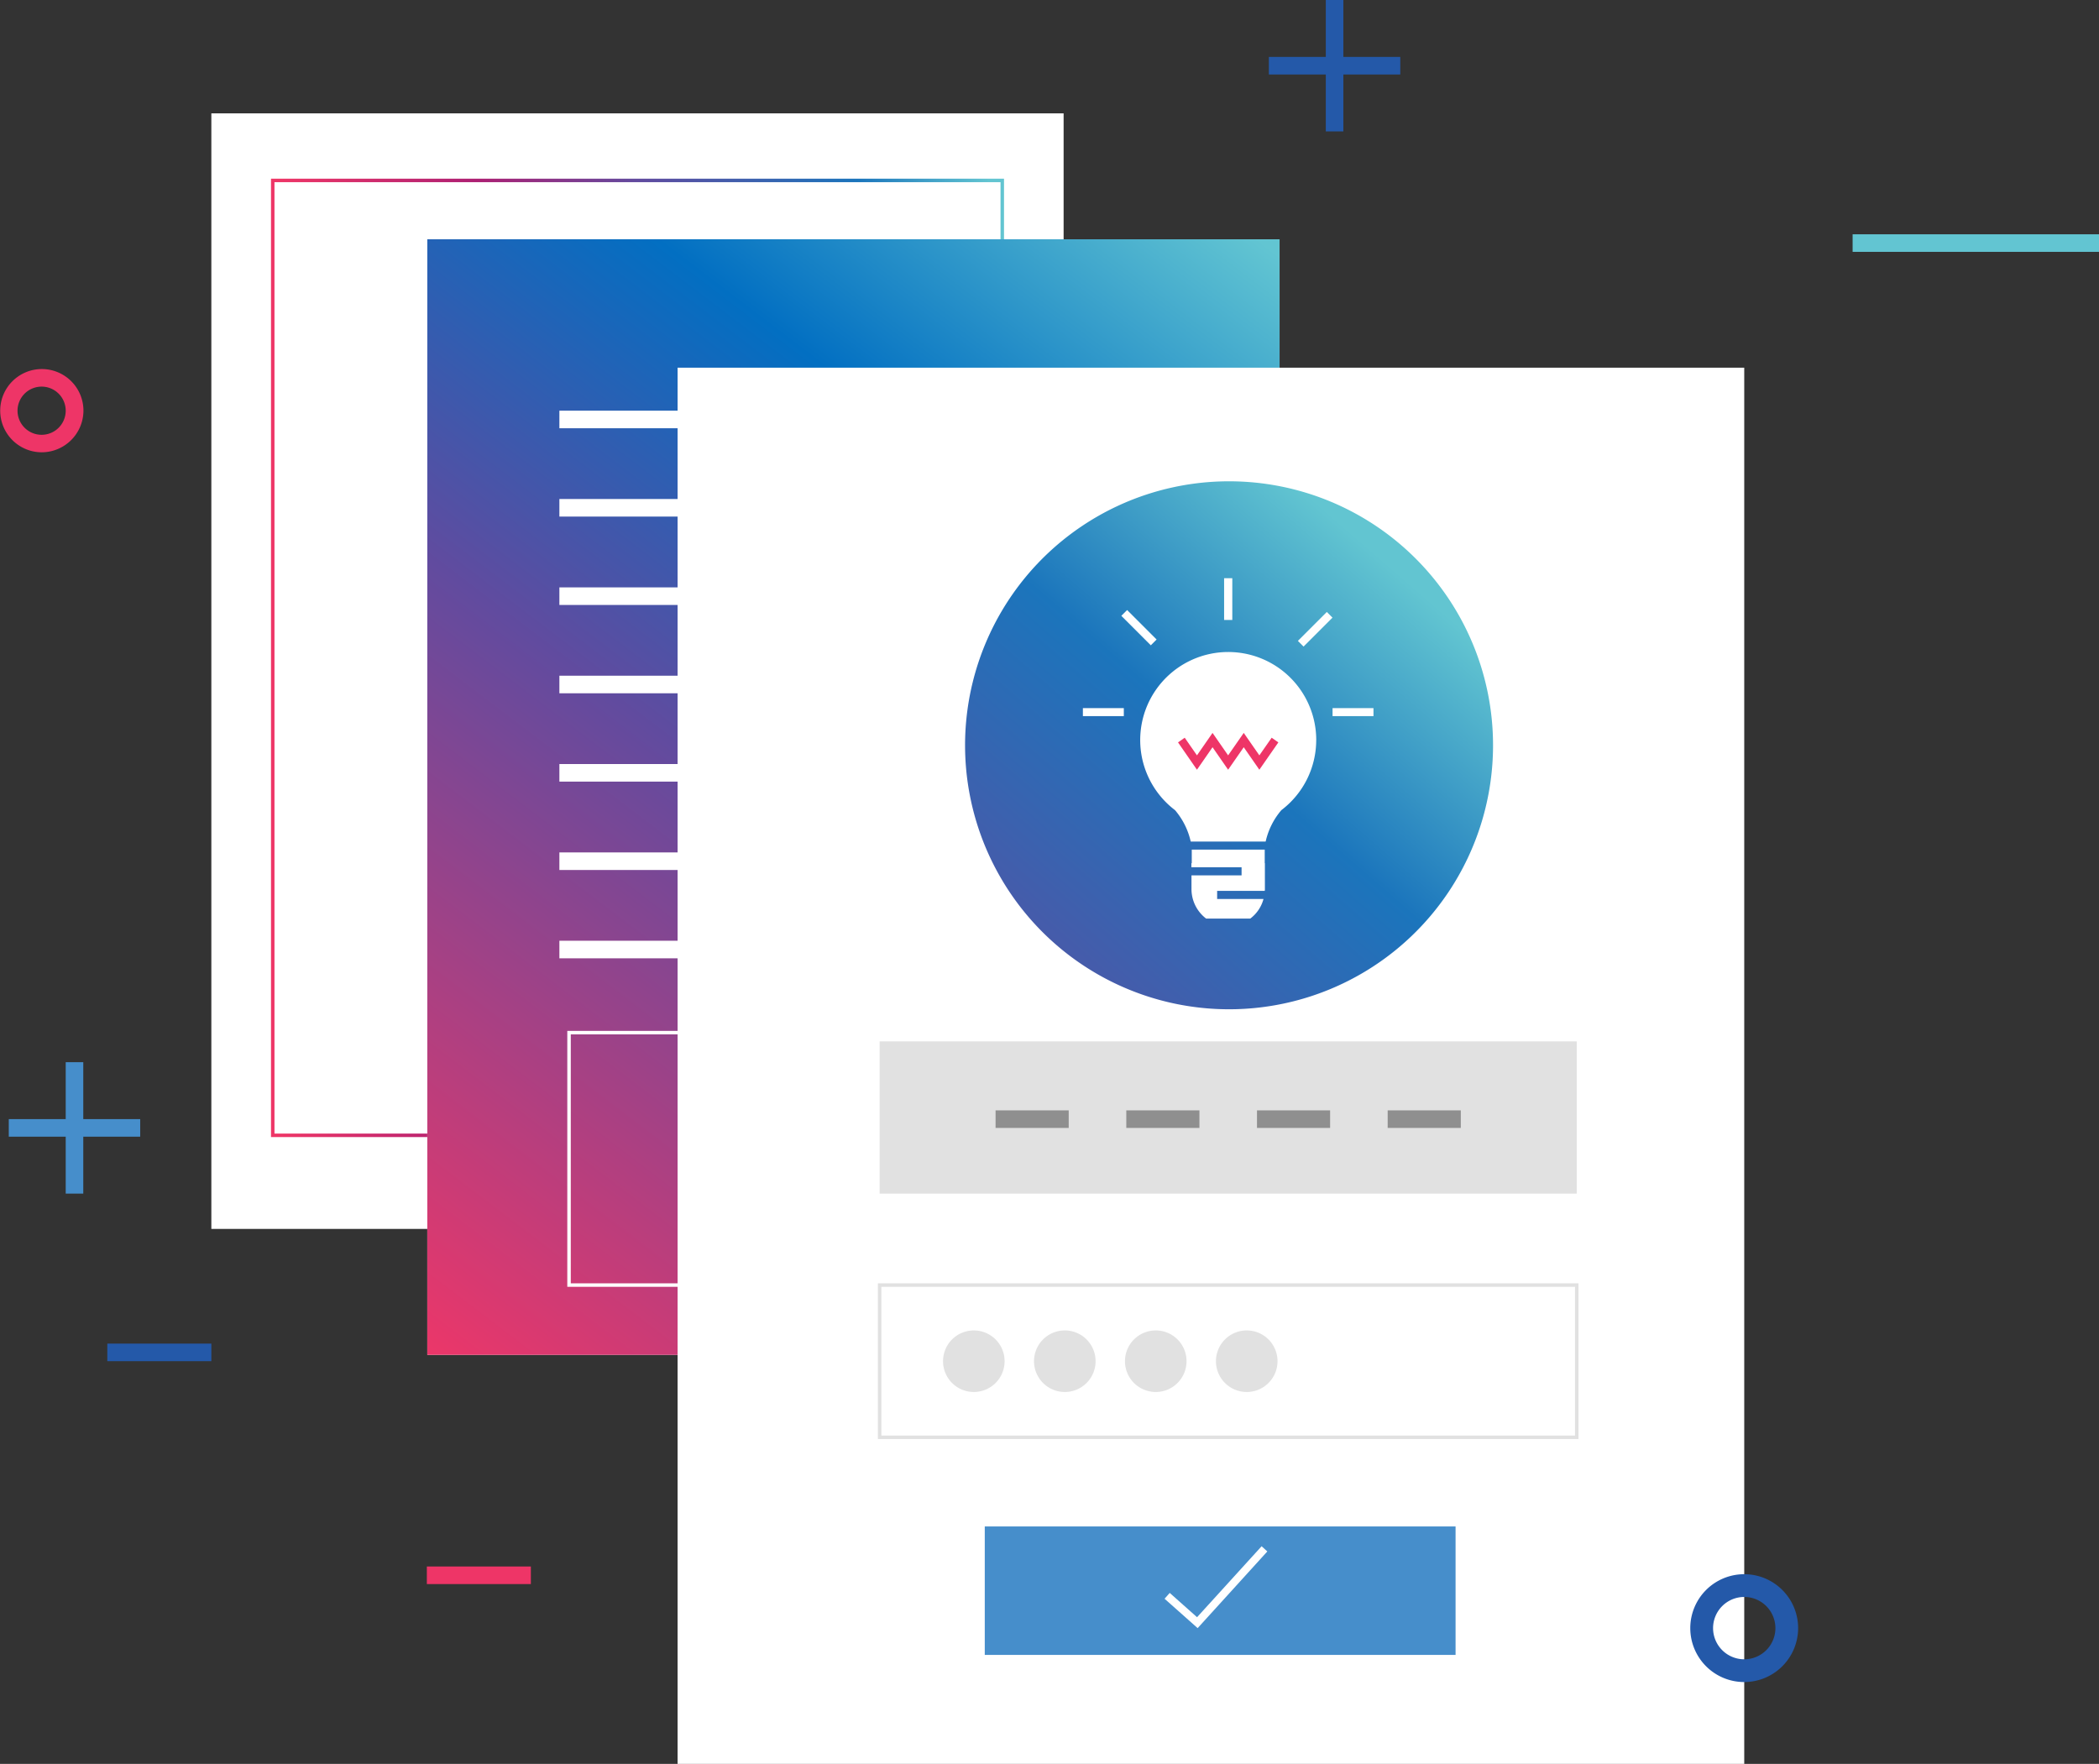
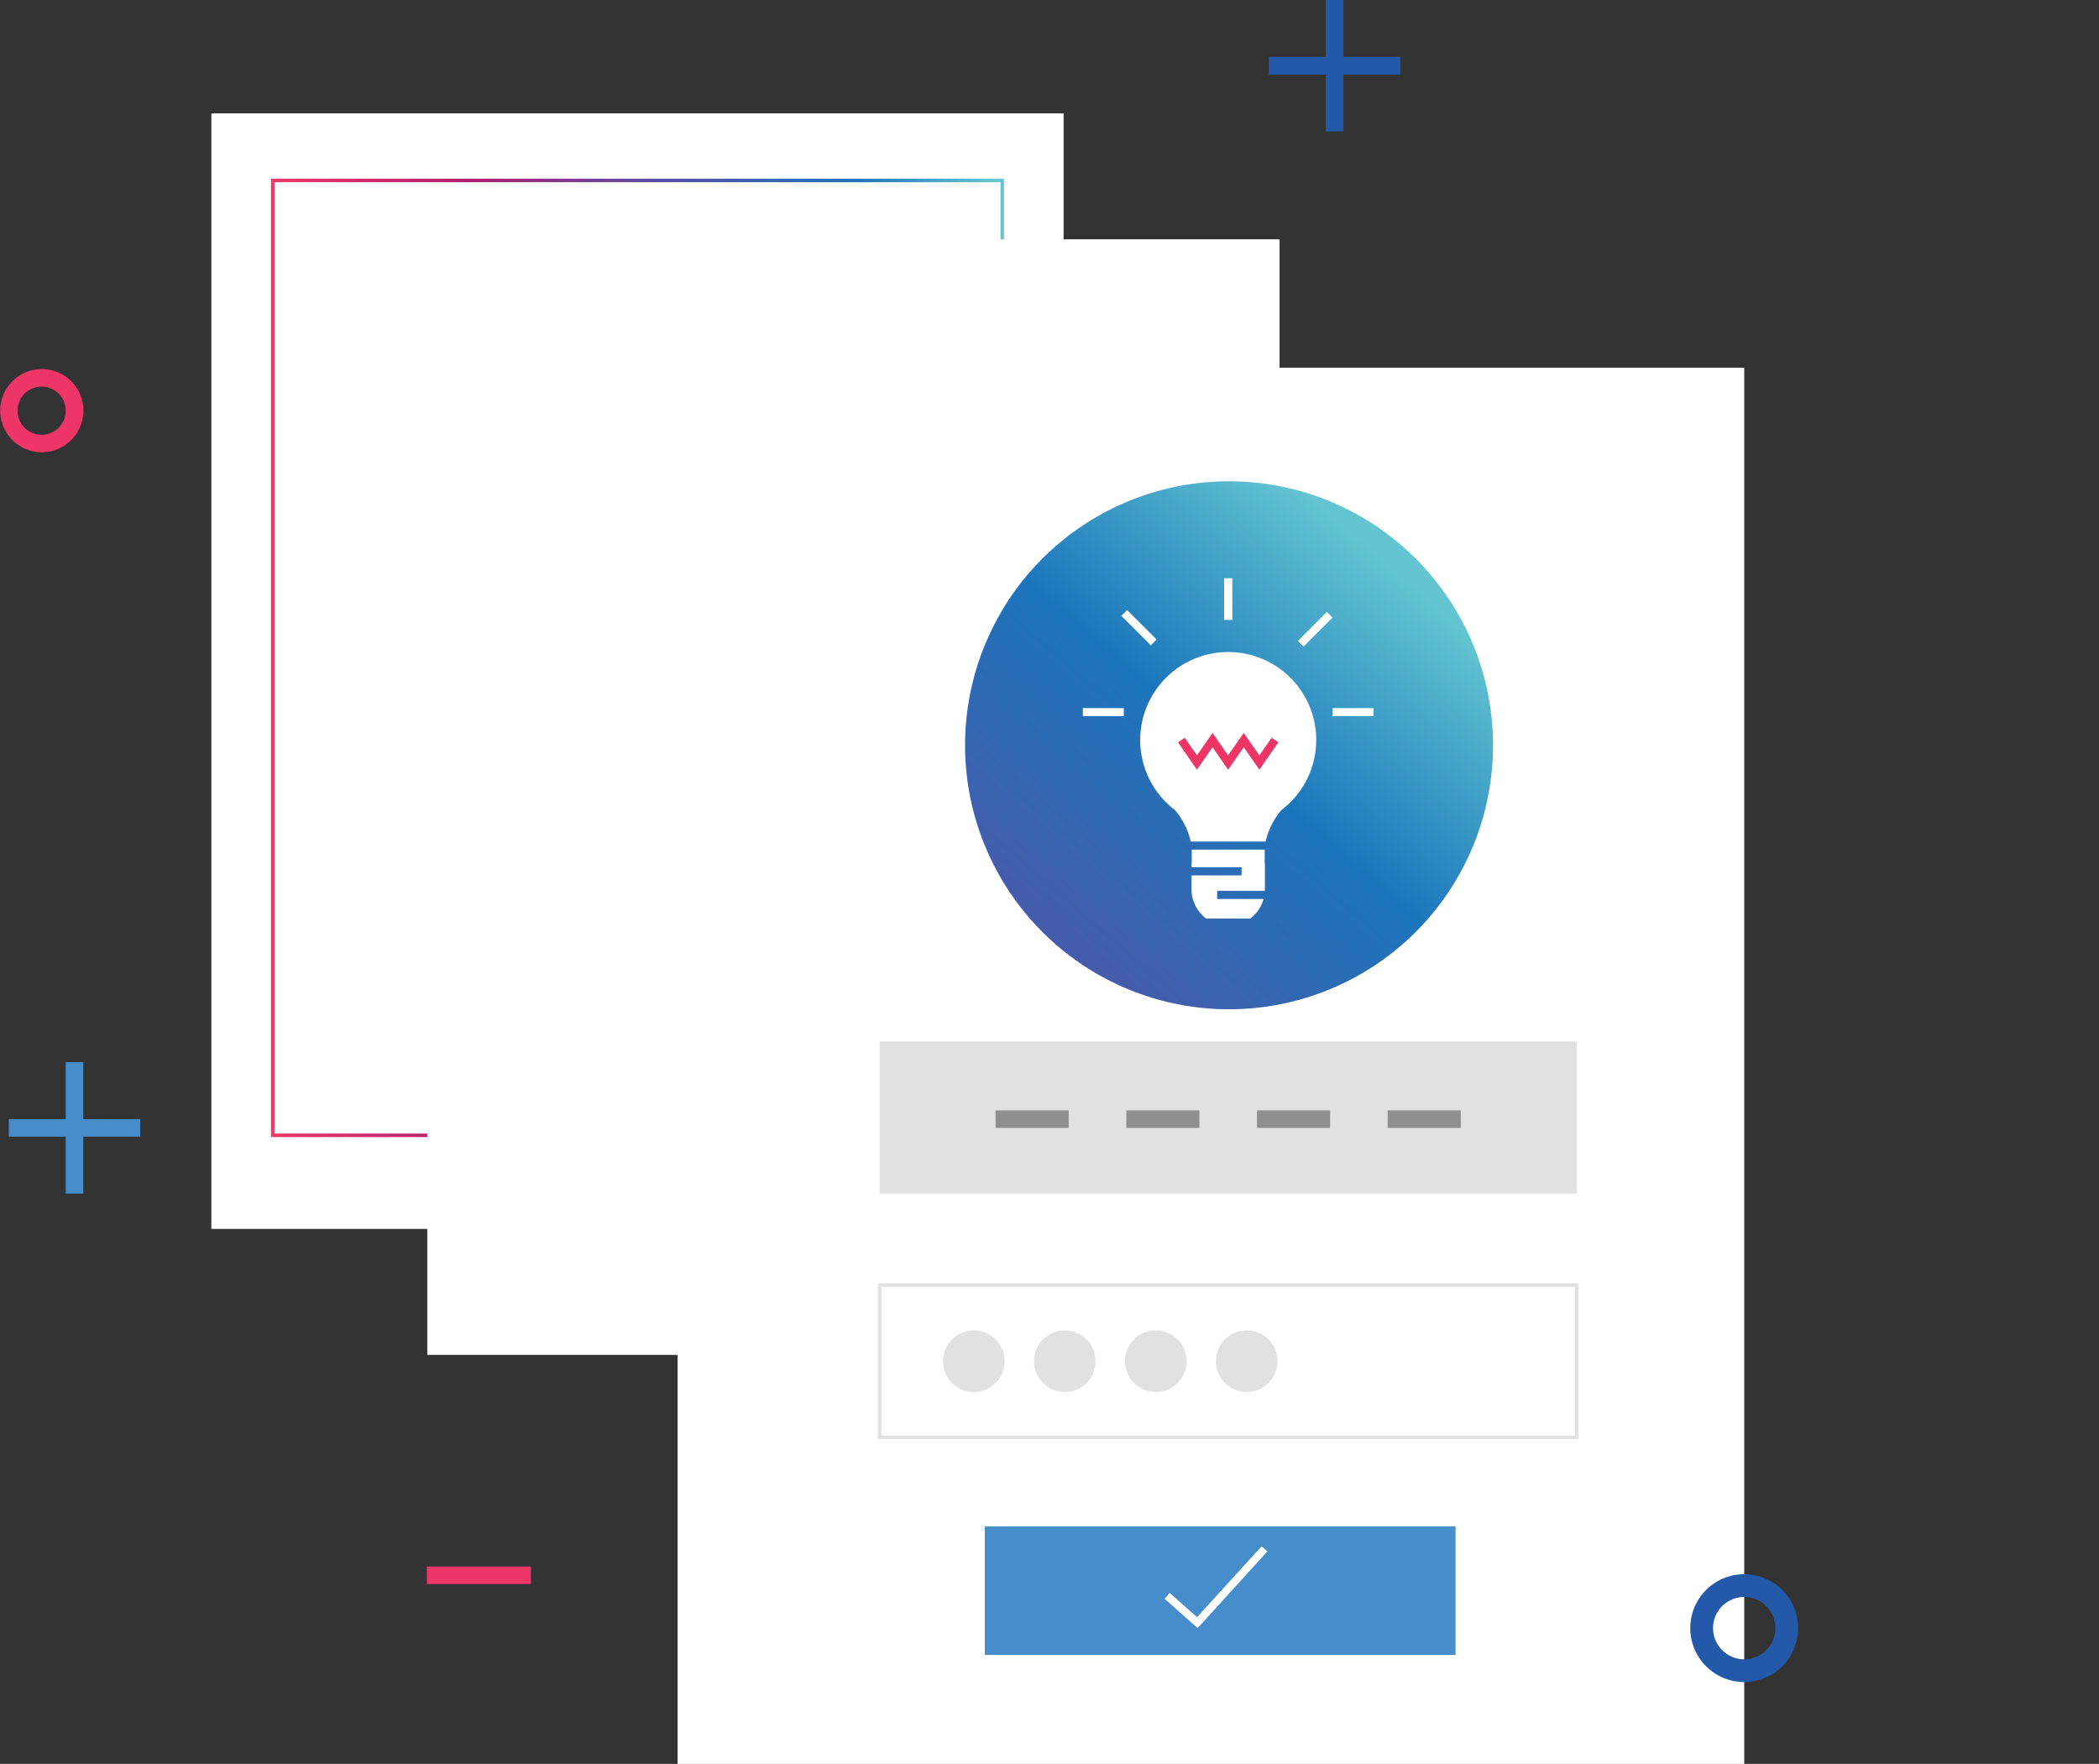
<svg xmlns="http://www.w3.org/2000/svg" xmlns:xlink="http://www.w3.org/1999/xlink" viewBox="0 0 602.14 506">
  <rect x="0" y="0" width="602.14" height="506" fill="#333333" stroke="none" />
  <defs>
    <linearGradient id="a" x1="77.74" y1="188.73" x2="288.02" y2="188.73" gradientUnits="userSpaceOnUse">
      <stop offset="0" stop-color="#ee3667" />
      <stop offset=".01" stop-color="#ee3667" />
      <stop offset=".28" stop-color="#ad2073" />
      <stop offset=".41" stop-color="#81398d" />
      <stop offset=".5" stop-color="#614b9f" />
      <stop offset=".8" stop-color="#1b75bc" />
      <stop offset=".98" stop-color="#62c5d1" />
      <stop offset="1" stop-color="#62c5d1" />
    </linearGradient>
    <linearGradient id="b" x1="120.97" y1="391.31" x2="364.55" y2="71.41" gradientUnits="userSpaceOnUse">
      <stop offset="0" stop-color="#ee3668" />
      <stop offset=".46" stop-color="#614b9f" />
      <stop offset=".74" stop-color="#026fc2" />
      <stop offset="1" stop-color="#62c5d2" />
    </linearGradient>
    <linearGradient id="c" x1="142.7" y1="455.97" x2="403.03" y2="155.58" xlink:href="#a" />
  </defs>
  <g data-name="Layer 2">
    <path fill="#fff" d="M60.63 32.52h244.49v320.02H60.63z" />
    <path fill="none" stroke="url(#a)" d="M78.24 51.76h209.28v273.93H78.24z" />
    <path fill="#fff" d="M122.58 68.65h244.49v320.02H122.58z" />
-     <path fill="url(#b)" d="M122.58 68.65h244.49v320.02H122.58z" />
+     <path fill="url(#b)" d="M122.58 68.65v320.02H122.58z" />
    <path fill="#fff" d="M160.47 117.81h168.71v5.04H160.47zM160.47 143.15h168.71v5.04H160.47zM160.47 168.5h168.71v5.04H160.47zM160.47 193.84h168.71v5.04H160.47zM160.47 219.18h168.71v5.04H160.47zM160.47 244.53h168.71v5.04H160.47zM160.47 269.87h168.71v5.04H160.47z" />
    <path fill="none" stroke="#fff" stroke-miterlimit="10" d="M163.24 296.23h168.71v72.42H163.24z" />
    <path fill="#fff" d="M194.38 105.48h305.99V506H194.38z" />
-     <path fill="#62c5d2" d="M531.46 67.21h70.68v5.04h-70.68z" />
    <path fill="#ee3567" d="M122.45 449.38h29.84v5.04h-29.84z" />
-     <path fill="#2459a9" d="M30.79 385.44h29.84v5.04H30.79z" />
    <path fill="#468ecb" d="M2.52 321.04h37.7v5.04H2.52z" />
    <path fill="#468ecb" d="M18.85 304.71h5.04v37.7h-5.04z" />
    <path fill="#2459a9" d="M364 16.33h37.7v5.04H364z" />
    <path fill="#2459a9" d="M380.33 0h5.04v37.7h-5.04z" />
    <path d="M11.94 129.75a11.94 11.94 0 1112-11.94 12 12 0 01-12 11.94zm0-18.84a6.91 6.91 0 106.91 6.9 6.91 6.91 0 00-6.91-6.9z" fill="#ee3567" />
    <path d="M500.36 482.53a15.47 15.47 0 1115.47-15.47 15.49 15.49 0 01-15.47 15.47zm0-24.41a8.94 8.94 0 108.95 8.94 8.95 8.95 0 00-8.95-8.94z" fill="#2459a9" />
    <path d="M428.31 213.79a75.73 75.73 0 11-75.73-75.72 75.73 75.73 0 0175.73 75.72z" fill="url(#c)" />
    <path fill="#468ecb" d="M282.5 437.9h135.06v36.84H282.5z" />
    <path d="M288.19 390.48a8.83 8.83 0 11-8.83-8.82 8.83 8.83 0 018.83 8.82zM314.29 390.48a8.83 8.83 0 11-8.83-8.82 8.83 8.83 0 018.83 8.82zM340.38 390.48a8.83 8.83 0 11-8.82-8.82 8.82 8.82 0 018.82 8.82zM252.34 298.74h199.98v43.67H252.34z" fill="#e1e1e1" />
    <path fill="none" stroke="#e1e1e1" stroke-miterlimit="10" d="M252.34 368.65h199.98v43.67H252.34z" />
    <path d="M366.48 390.48a8.83 8.83 0 11-8.83-8.82 8.83 8.83 0 018.83 8.82z" fill="#e1e1e1" />
    <path fill="#8f8f8f" d="M323.1 318.53h20.98v5.04H323.1zM360.59 318.53h20.98v5.04h-20.98zM285.6 318.53h20.98v5.04H285.6zM398.08 318.53h20.98v5.04h-20.98z" />
    <path fill="#fff" d="M343.57 467.06l-9.49-8.43 1.48-1.67 7.84 6.97 18.52-20.36 1.64 1.49-19.99 22zM362.86 247.63v7.43a1.8 1.8 0 01-.05.51h-13.65v2.32h13.3a10.41 10.41 0 01-3.79 5.62H346a10.65 10.65 0 01-4.2-8.45v-3.94h14.37v-2.33h-14.4v-1.16h.11v-3.9h20.93v3.9zM377.58 212.33a25.21 25.21 0 01-10 20.08 20.86 20.86 0 00-4.5 9h-21.5a20.86 20.86 0 00-4.5-9 25.25 25.25 0 1140.51-20.08z" />
    <path fill="#ee3567" d="M343.37 220.81l-5.43-7.84 1.92-1.34 3.51 5.06 4.47-6.44 4.47 6.44 4.48-6.44 4.48 6.44 3.53-5.06 1.92 1.34-5.45 7.84-4.48-6.45-4.48 6.45-4.47-6.45-4.47 6.45z" />
    <path fill="#fff" d="M351.16 165.87h2.35v11.97h-2.35zM310.65 203.13h11.74v2.3h-11.74zM382.27 203.13h11.74v2.3h-11.74zM321.676 176.66l1.662-1.661 8.457 8.457-1.662 1.661zM372.326 183.854l8.301-8.301 1.626 1.626-8.301 8.302z" />
  </g>
</svg>